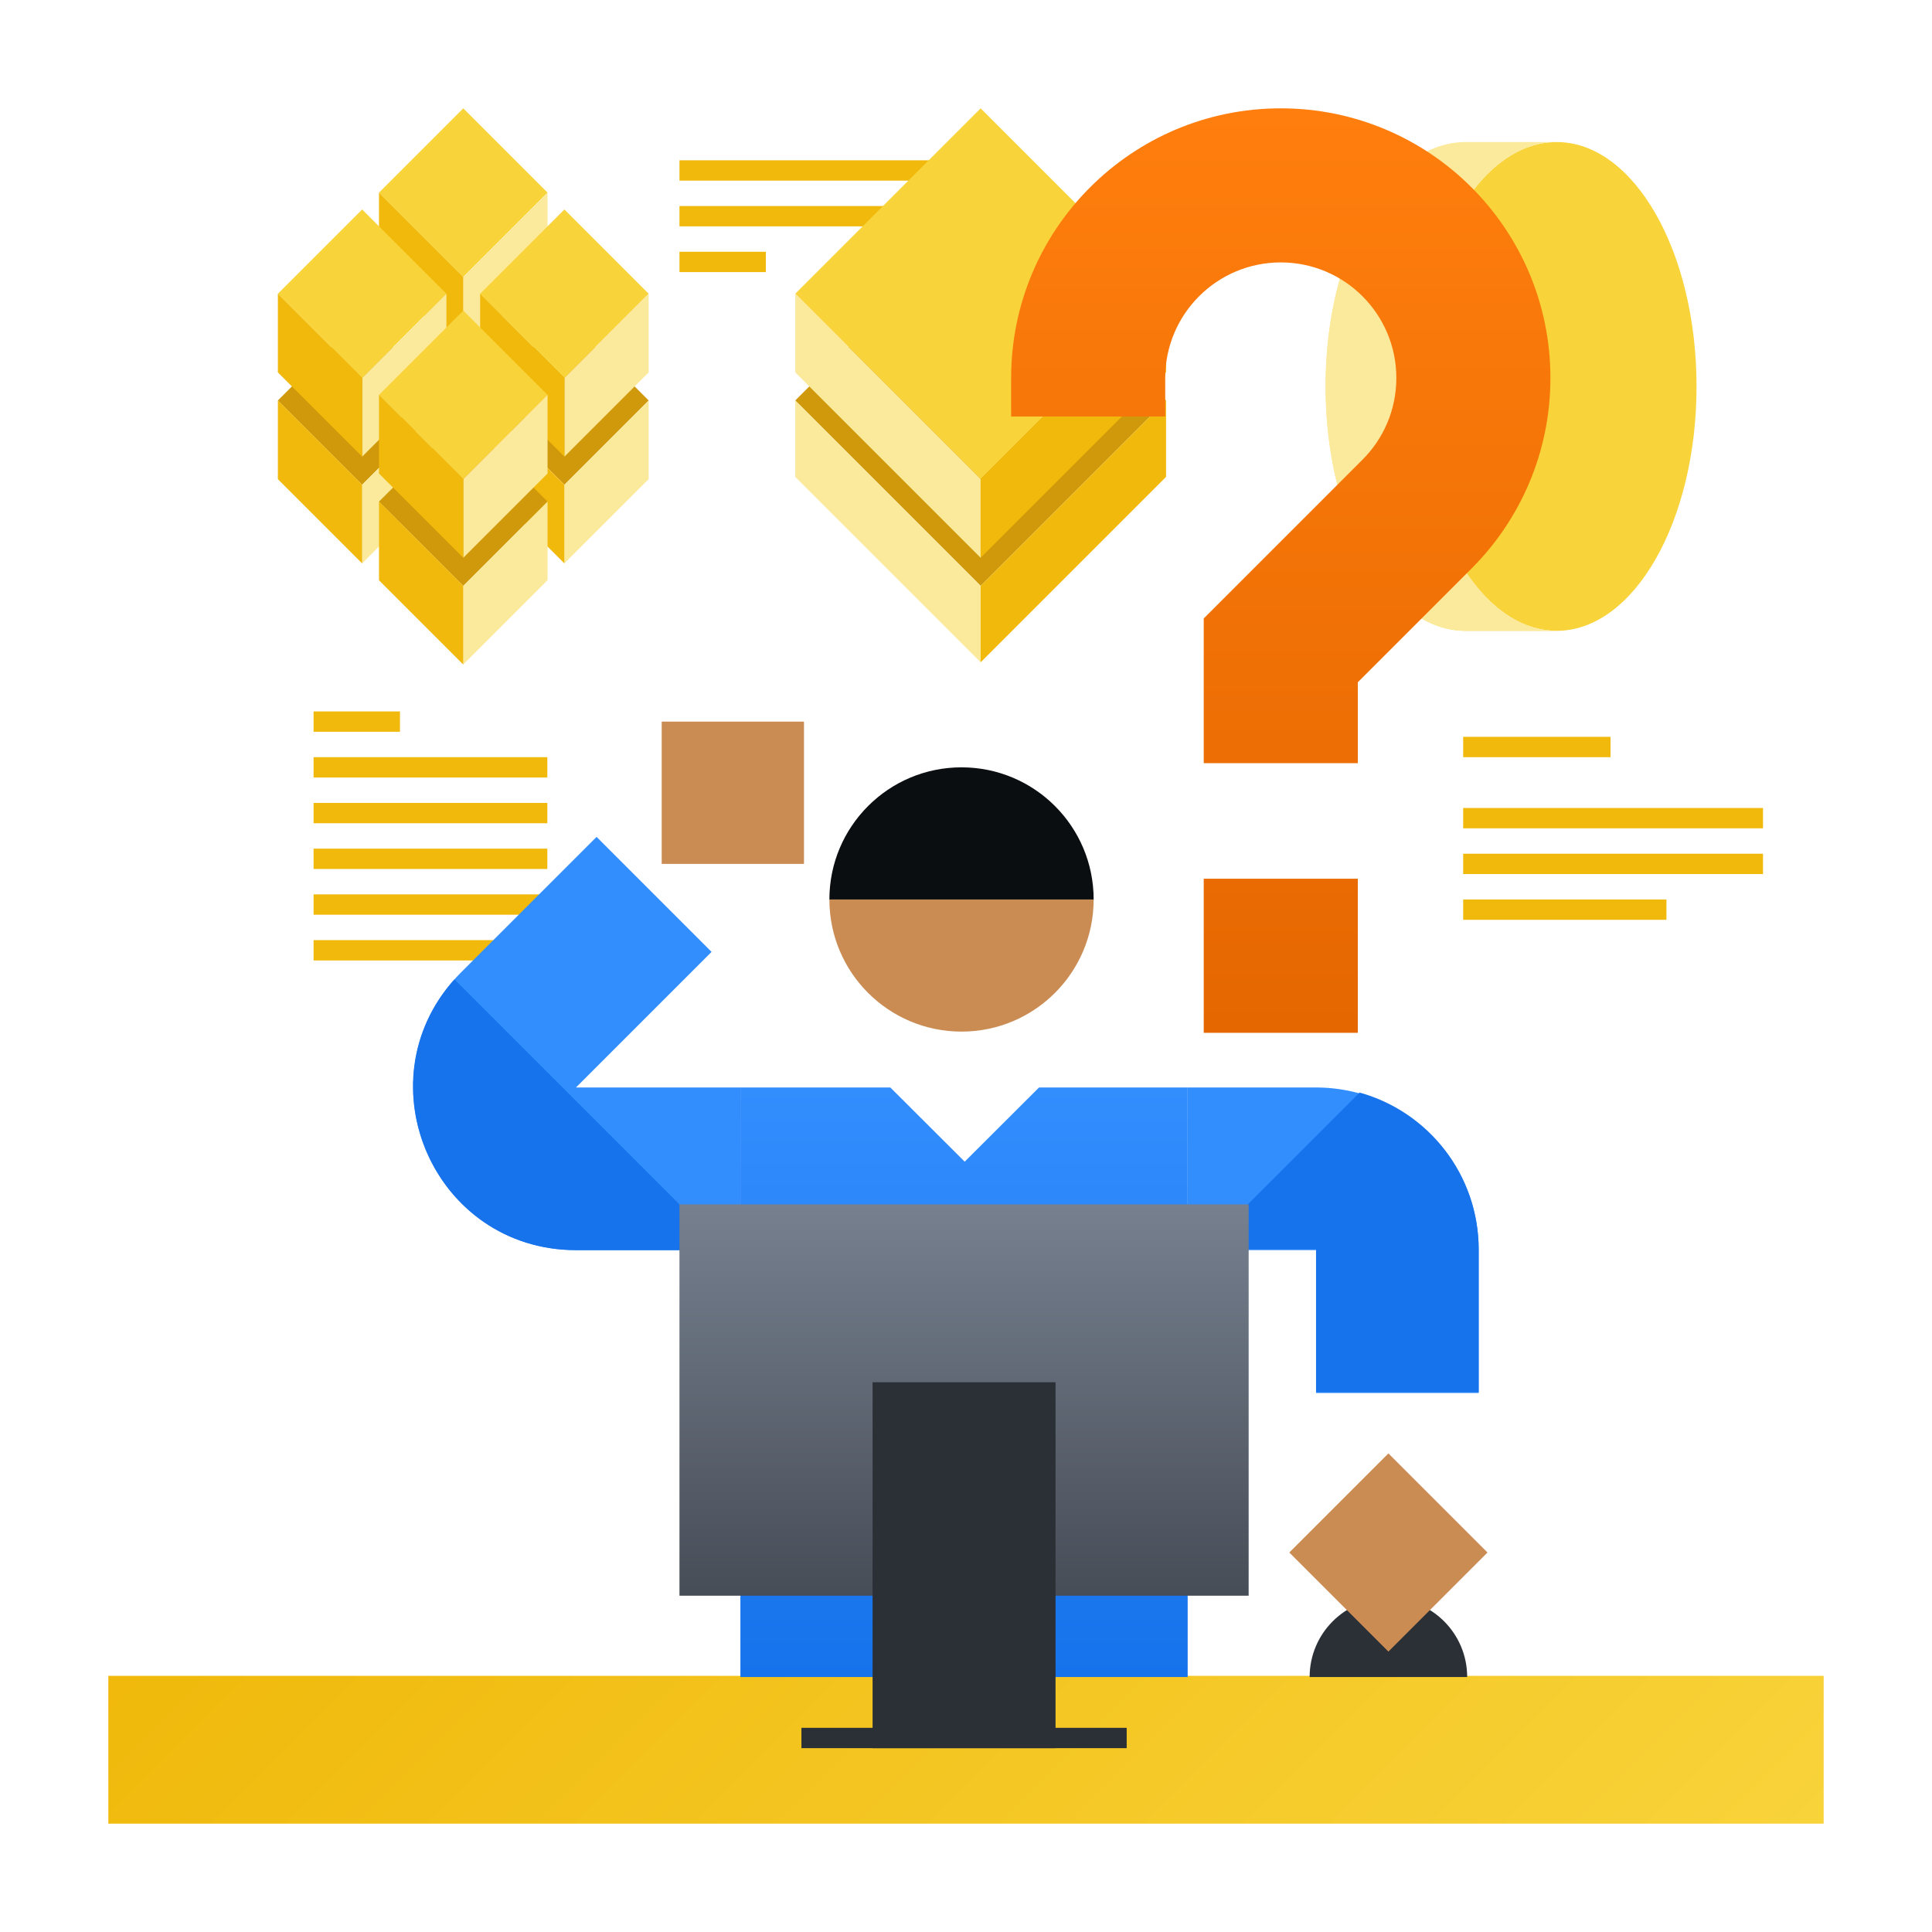
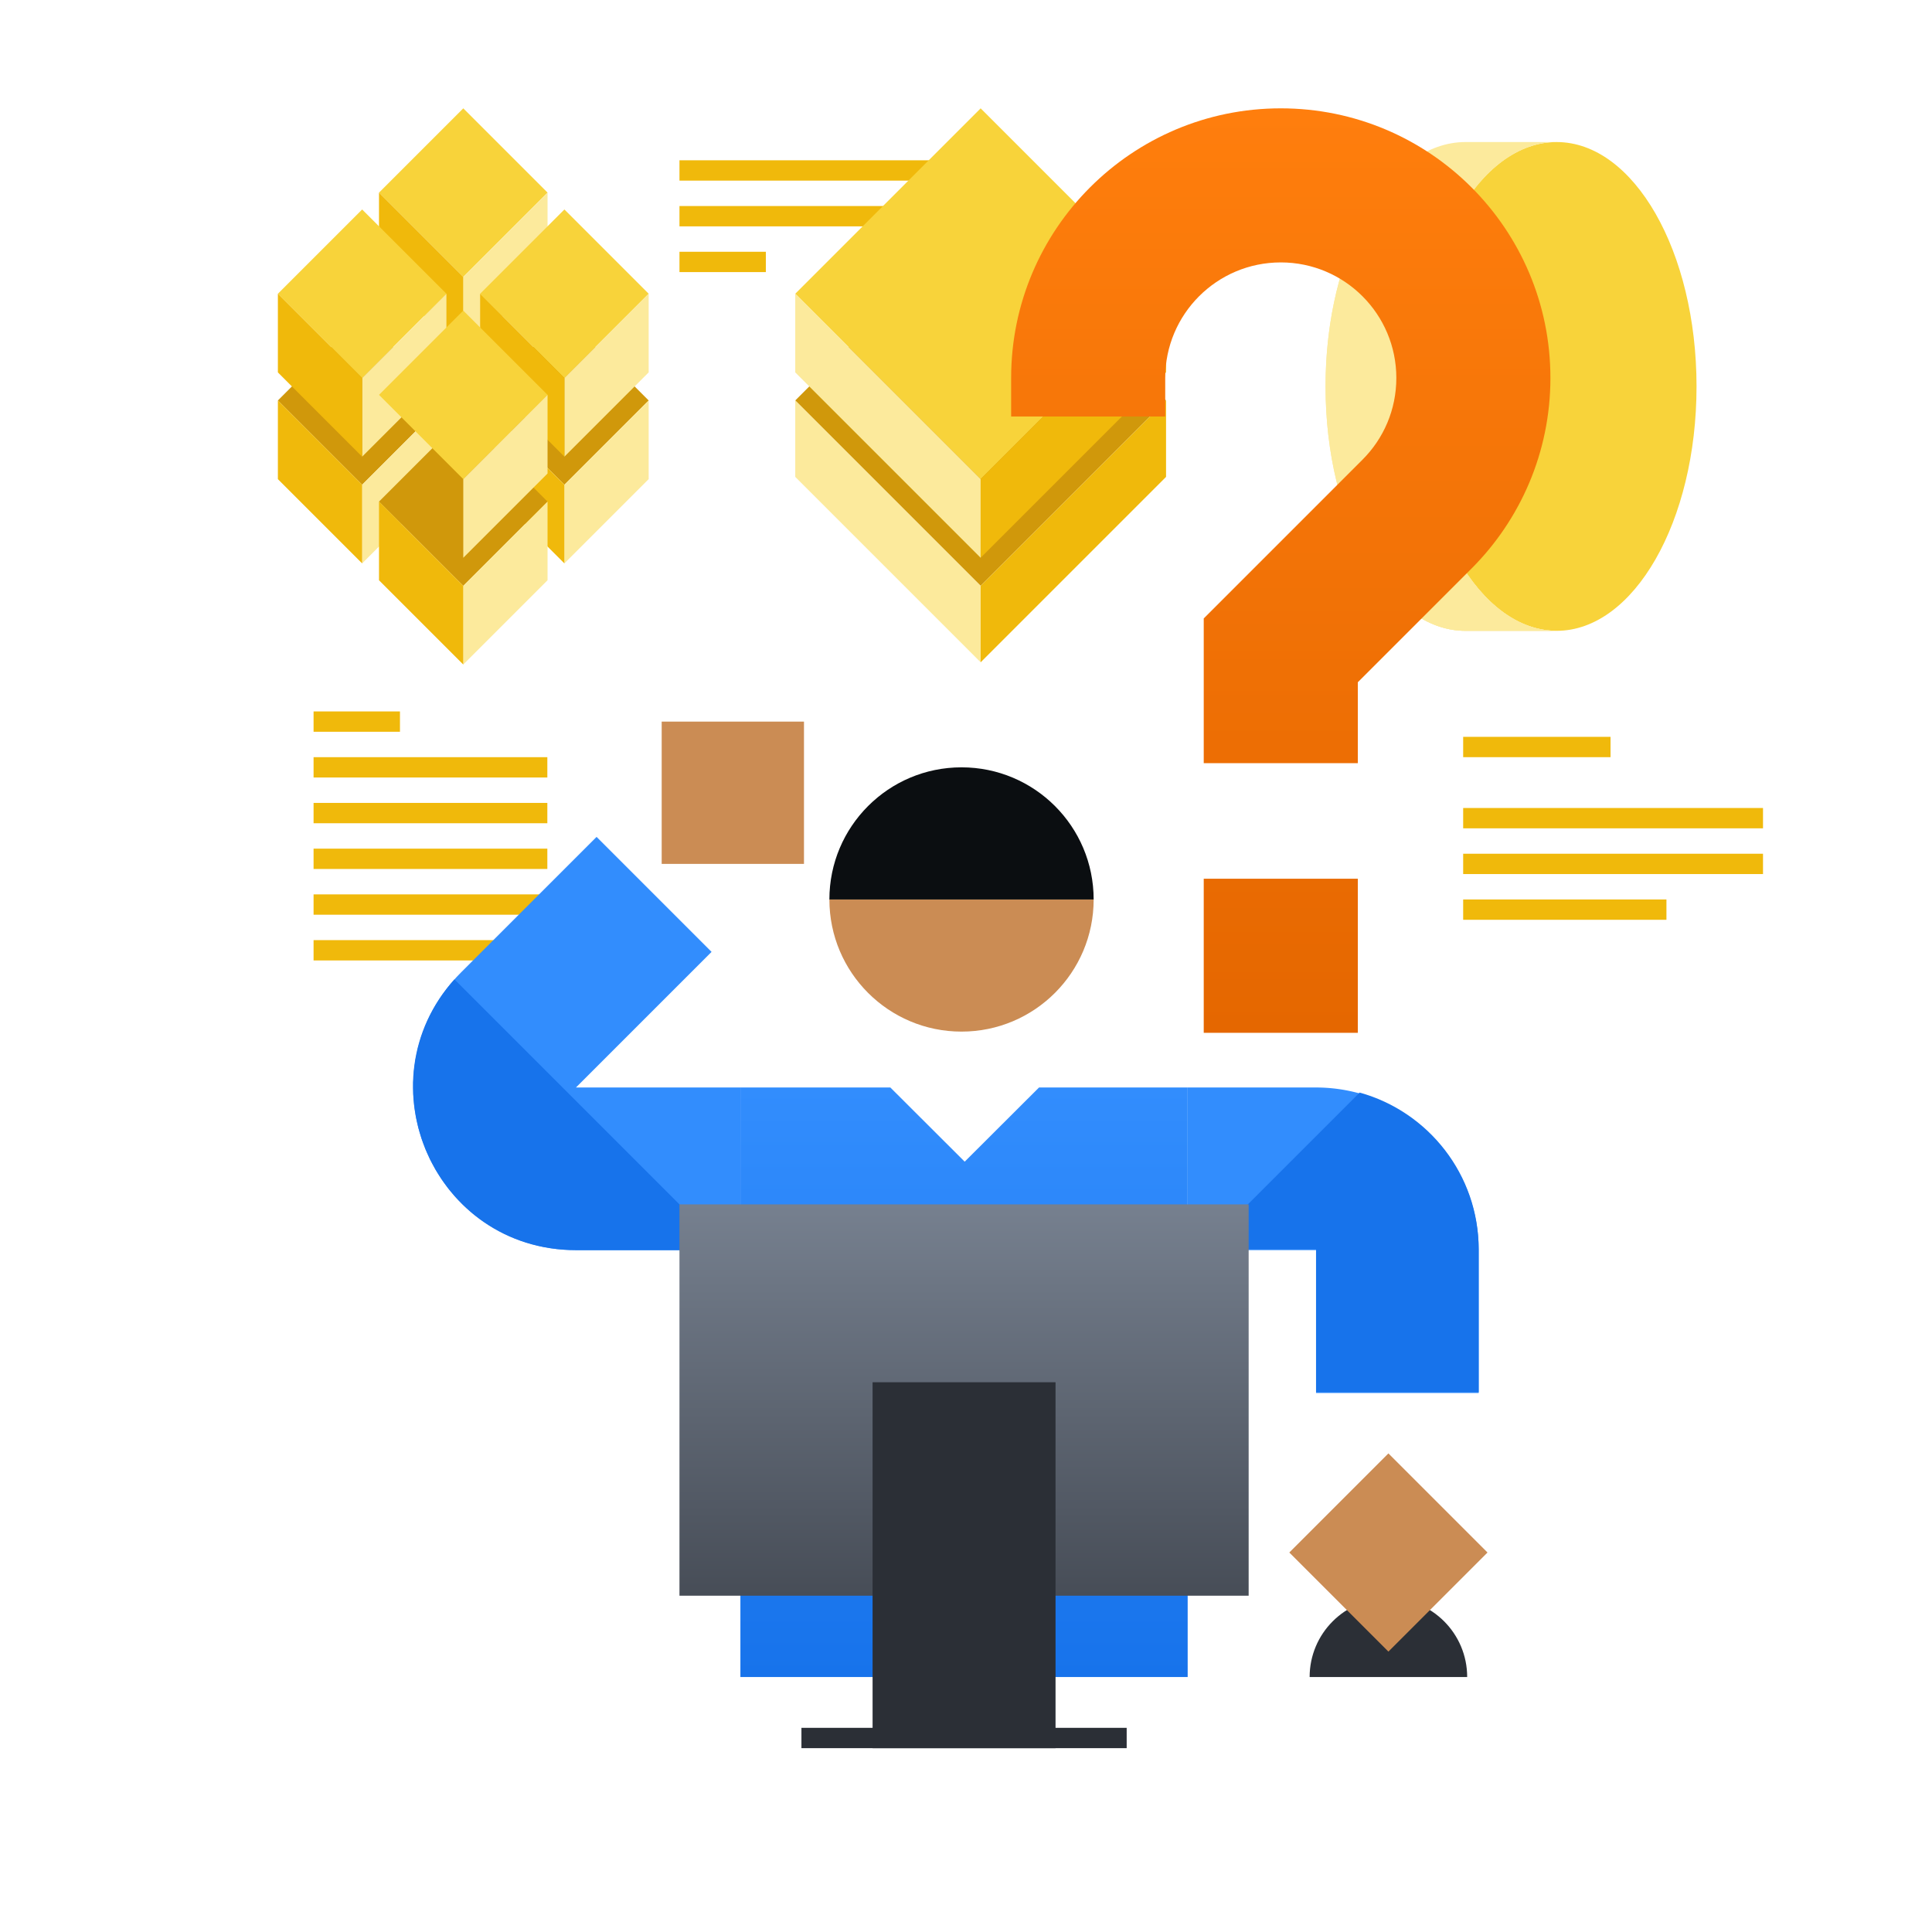
<svg xmlns="http://www.w3.org/2000/svg" xmlns:xlink="http://www.w3.org/1999/xlink" width="535" height="535" fill="none">
  <style>.B{stroke:#f0b90b}.C{stroke-width:5.629}.D{fill:#fcea9c}.E{fill:#f0b90b}.F{fill:#f8d33a}.G{fill:#d0980b}.H{fill-rule:evenodd}.I{fill:#cb8c54}.J{fill:#2b2f36}.K{stroke-width:45.033}</style>
  <g clip-path="url(#F)" filter="url(#A)">
    <path d="M188.156 47.2h83.03" class="B C" />
    <path d="M405.173 226.56h83.03" class="B C" />
    <path d="M188.156 59.867h83.03" class="B C" />
    <path d="M405.173 239.226h83.03" class="B C" />
    <path d="M86.832 212.488h64.735" class="B C" />
    <path d="M86.832 225.153h64.735" class="B C" />
    <path d="M86.832 237.818h64.735" class="B C" />
    <path d="M86.832 250.484h64.735" class="B C" />
    <path d="M86.832 263.15h64.735" class="B C" />
    <path d="M188.156 72.532h23.923" class="B C" />
    <path d="M405.173 251.89h56.29" class="B C" />
    <path d="M405.173 206.858h40.81" class="B C" />
    <path d="M86.832 199.822h23.924" class="B C" />
    <path d="M392.296 107.01c0 37.375 17.35 67.674 38.75 67.674s38.75-30.3 38.75-67.674-17.35-67.675-38.75-67.675-38.75 30.3-38.75 67.675z" class="F" />
    <path d="M431.045 174.683c-21.2 0-38.75-30.3-38.75-67.675s17.548-67.674 38.75-67.674h-25.232c-21.4 0-38.75 30.3-38.75 67.675s17.35 67.675 38.75 67.675h25.232z" class="D" />
    <path d="M431.045 174.682c-21.2 0-38.75-30.3-38.75-67.675 0-16.458 3.403-31.544 9.022-43.276H376.02c-5.593 11.73-8.957 26.818-8.957 43.276 0 37.376 17.35 67.675 38.75 67.675h25.232z" class="D" />
    <path d="M401.318 150.284c7.14 14.91 17.862 24.4 29.727 24.4h-25.232c-11.976 0-22.684-9.5-29.792-24.4h25.297z" class="D" />
    <path d="M322.896 110.898l-51.34-51.34-51.34 51.34 51.34 51.34 51.34-51.34z" class="G" />
    <path d="M220.218 110.898l51.34 51.34v21.158l-51.34-51.34v-21.158z" class="D" />
    <path d="M322.897 110.898l-51.34 51.34v21.158l51.34-51.34v-21.158z" class="E" />
    <path d="M322.896 81.34L271.557 30l-51.34 51.34 51.34 51.34 51.34-51.34z" class="F" />
    <path d="M220.218 81.34l51.34 51.34v21.78l-51.34-51.34V81.34z" class="D" />
    <path d="M322.897 81.34l-51.34 51.34v21.78l51.34-51.34V81.34z" class="E" />
-     <path d="M505 464.07H30V505h475v-40.93z" fill="url(#B)" />
    <path d="M386.953 385.746v-39.57a22.52 22.52 0 0 0-22.516-22.516h-35.553" stroke="#328dfd" class="K" />
    <path d="M333.104 345.953l31.332-.004v39.57h45.033v-39.57c0-20.7-13.953-38.122-32.963-43.397l-43.402 43.4z" fill="#1773eb" class="H" />
    <path d="M205.044 323.662h-45.558c-20.06 0-30.105-24.253-15.92-38.438l37.555-37.555" stroke="#328dfd" class="K" />
    <path d="M126.94 272.296l73.882 73.882h-41.336c-39.234 0-59.315-46.4-33.65-74.97l1.104 1.087z" fill="#1773eb" class="H" />
    <path transform="matrix(1 0 0 -1 183.231 239.226)" d="M0 0h39.403v39.403H0z" class="I" />
    <path d="M267.138 321.683l20.58-20.537h41.167V464.39H205.027V301.146h41.53l20.58 20.537z" fill="url(#C)" />
    <path d="M362.658 464.39c0-12.047 9.766-21.813 21.812-21.813s21.813 9.766 21.813 21.813h-43.625z" class="J" />
    <path d="M384.47 457.352l27.442-27.44-27.442-27.442-27.442 27.442 27.442 27.44z" class="I" />
    <path transform="matrix(1 0 0 -1 188.155 441.873)" fill="url(#D)" d="M0 0h157.614v108.36H0z" />
    <path d="M241.632 382.767h50.662V484.1h-50.662z" class="J" />
    <path d="M221.93 478.462h90.065v5.63H221.93v-5.63z" class="J" />
    <path d="M229.67 249.077c0 20.207 16.38 36.59 36.59 36.59s36.59-16.382 36.59-36.59H229.67z" class="I" />
-     <path d="M229.67 249.076c0-20.207 16.38-36.59 36.59-36.59s36.59 16.382 36.59 36.59H229.67z" fill="#0b0e11" />
+     <path d="M229.67 249.076c0-20.207 16.38-36.59 36.59-36.59s36.59 16.382 36.59 36.59z" fill="#0b0e11" />
    <use xlink:href="#G" class="G" />
    <path d="M179.627 110.9l-23.336 23.336v21.78l23.336-23.336V110.9z" class="D" />
    <path d="M132.955 110.9l23.336 23.336v21.78l-23.336-23.336V110.9z" class="E" />
    <path d="M76.95 110.898l23.336-23.336 23.336 23.336-23.336 23.336-23.336-23.336z" class="G" />
    <path d="M123.62 110.9l-23.336 23.336v21.78l23.336-23.336V110.9z" class="D" />
    <path d="M76.95 110.9l23.336 23.336v21.78L76.95 132.68V110.9z" class="E" />
    <path d="M104.953 138.902l23.336-23.336 23.336 23.336-23.336 23.336-23.336-23.336z" class="G" />
    <path d="M151.624 138.902l-23.336 23.336v21.78l23.336-23.336v-21.78z" class="D" />
    <path d="M104.952 138.9l23.336 23.337v21.78l-23.336-23.336V138.9z" class="E" />
    <path d="M104.953 53.337L128.29 30l23.336 23.336-23.336 23.336-23.336-23.336z" class="F" />
    <path d="M151.625 53.337l-23.337 23.336v21.78l23.337-23.336v-21.78z" class="D" />
    <path d="M104.952 53.337l23.336 23.336v21.78l-23.336-23.336v-21.78z" class="E" />
    <path d="M132.956 81.34l23.336-23.336 23.336 23.336-23.336 23.336-23.336-23.336z" class="F" />
    <path d="M179.627 81.34l-23.336 23.336v21.78l23.336-23.336V81.34z" class="D" />
    <path d="M132.955 81.34l23.336 23.336v21.78l-23.336-23.336V81.34z" class="E" />
    <path d="M76.95 81.34l23.336-23.336L123.62 81.34l-23.336 23.336L76.95 81.34z" class="F" />
    <path d="M123.62 81.34l-23.336 23.336v21.78l23.336-23.336V81.34z" class="D" />
    <path d="M76.95 81.34l23.336 23.336v21.78L76.95 103.12V81.34z" class="E" />
    <path d="M104.953 109.343l23.336-23.336 23.336 23.336-23.336 23.336-23.336-23.336z" class="F" />
    <path d="M151.625 109.343l-23.337 23.336v21.78l23.337-23.336v-21.78z" class="D" />
-     <path d="M104.952 109.343l23.336 23.336v21.78l-23.336-23.336v-21.78z" class="E" />
    <path d="M333.333 243.333H376V286H333.333V243.333Z" fill="url(#E)" />
    <path d="M354.667 72.667c-17.673 0-32 14.327-32 32v10.666H280v-10.666C280 63.43 313.43 30 354.667 30s74.667 33.43 74.667 74.667c0 20.613-8.38 39.31-21.87 52.797L376 188.928v22.406h-42.667v-40.08l43.96-43.96c5.814-5.814 9.373-13.785 9.373-22.627 0-17.673-14.327-32-32-32z" fill="url(#E)" class="H" />
  </g>
  <defs>
    <filter id="A" x="0" y="0" width="535" height="535" filterUnits="userSpaceOnUse" color-interpolation-filters="sRGB">
      <feFlood flood-opacity="0" result="A" />
      <feColorMatrix in="SourceAlpha" values="0 0 0 0 0 0 0 0 0 0 0 0 0 0 0 0 0 0 127 0" />
      <feOffset />
      <feGaussianBlur stdDeviation="15" />
      <feColorMatrix values="0 0 0 0 0 0 0 0 0 0 0 0 0 0 0 0 0 0 0.03 0" />
      <feBlend in2="A" />
      <feBlend in="SourceGraphic" />
    </filter>
    <linearGradient id="B" x1="138.517" y1="355.552" x2="396.482" y2="613.517" gradientUnits="userSpaceOnUse">
      <stop stop-color="#f0b90b" />
      <stop offset="1" stop-color="#f8d33a" />
    </linearGradient>
    <linearGradient id="C" x1="266.955" y1="464.389" x2="266.955" y2="301.146" gradientUnits="userSpaceOnUse">
      <stop stop-color="#1773eb" />
      <stop offset="1" stop-color="#328dfd" />
    </linearGradient>
    <linearGradient id="D" x1="78.807" y1="0" x2="78.807" y2="108.36" gradientUnits="userSpaceOnUse">
      <stop stop-color="#474d57" />
      <stop offset="1" stop-color="#76808f" />
    </linearGradient>
    <linearGradient id="E" x1="375.15" y1="286" x2="375.15" y2="30" gradientUnits="userSpaceOnUse">
      <stop stop-color="#e56700" />
      <stop offset="1" stop-color="#ff7e0d" />
    </linearGradient>
    <clipPath id="F">
      <path fill="#fff" transform="translate(30 30)" d="M0 0h475v475H0z" />
    </clipPath>
    <path id="G" d="M132.955 110.898l23.336-23.336 23.336 23.336-23.336 23.336-23.336-23.336z" />
  </defs>
</svg>